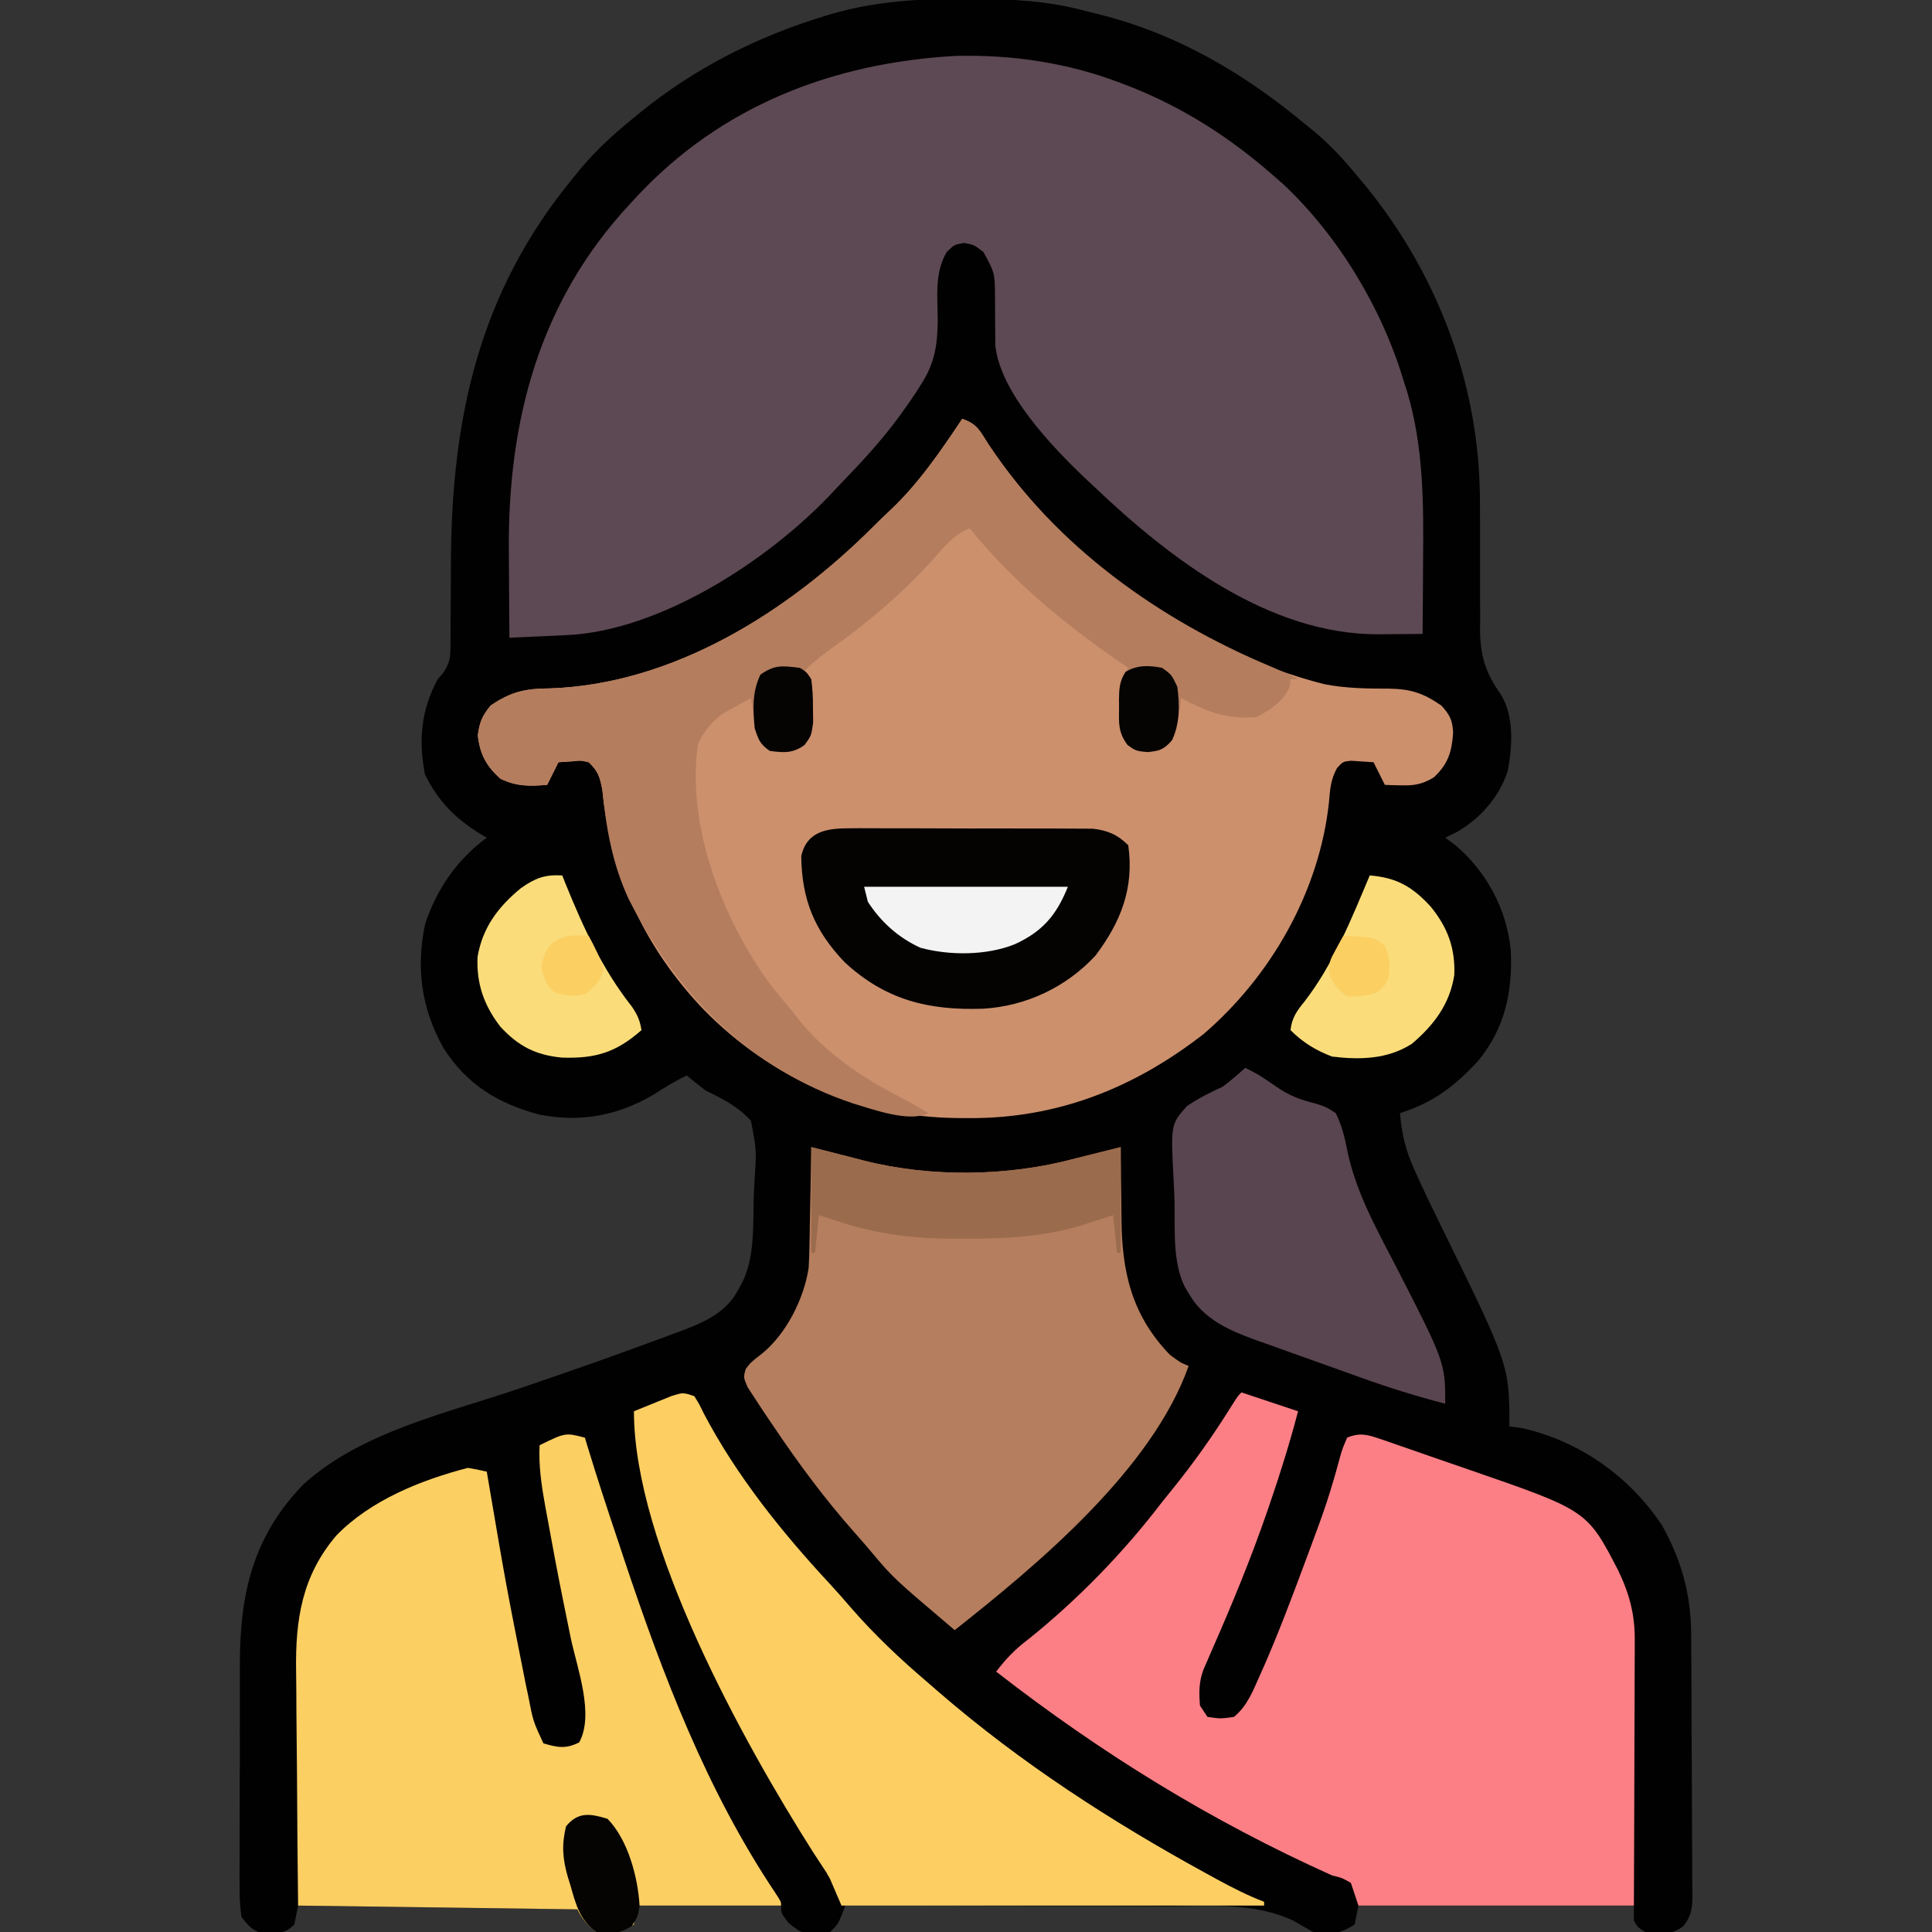
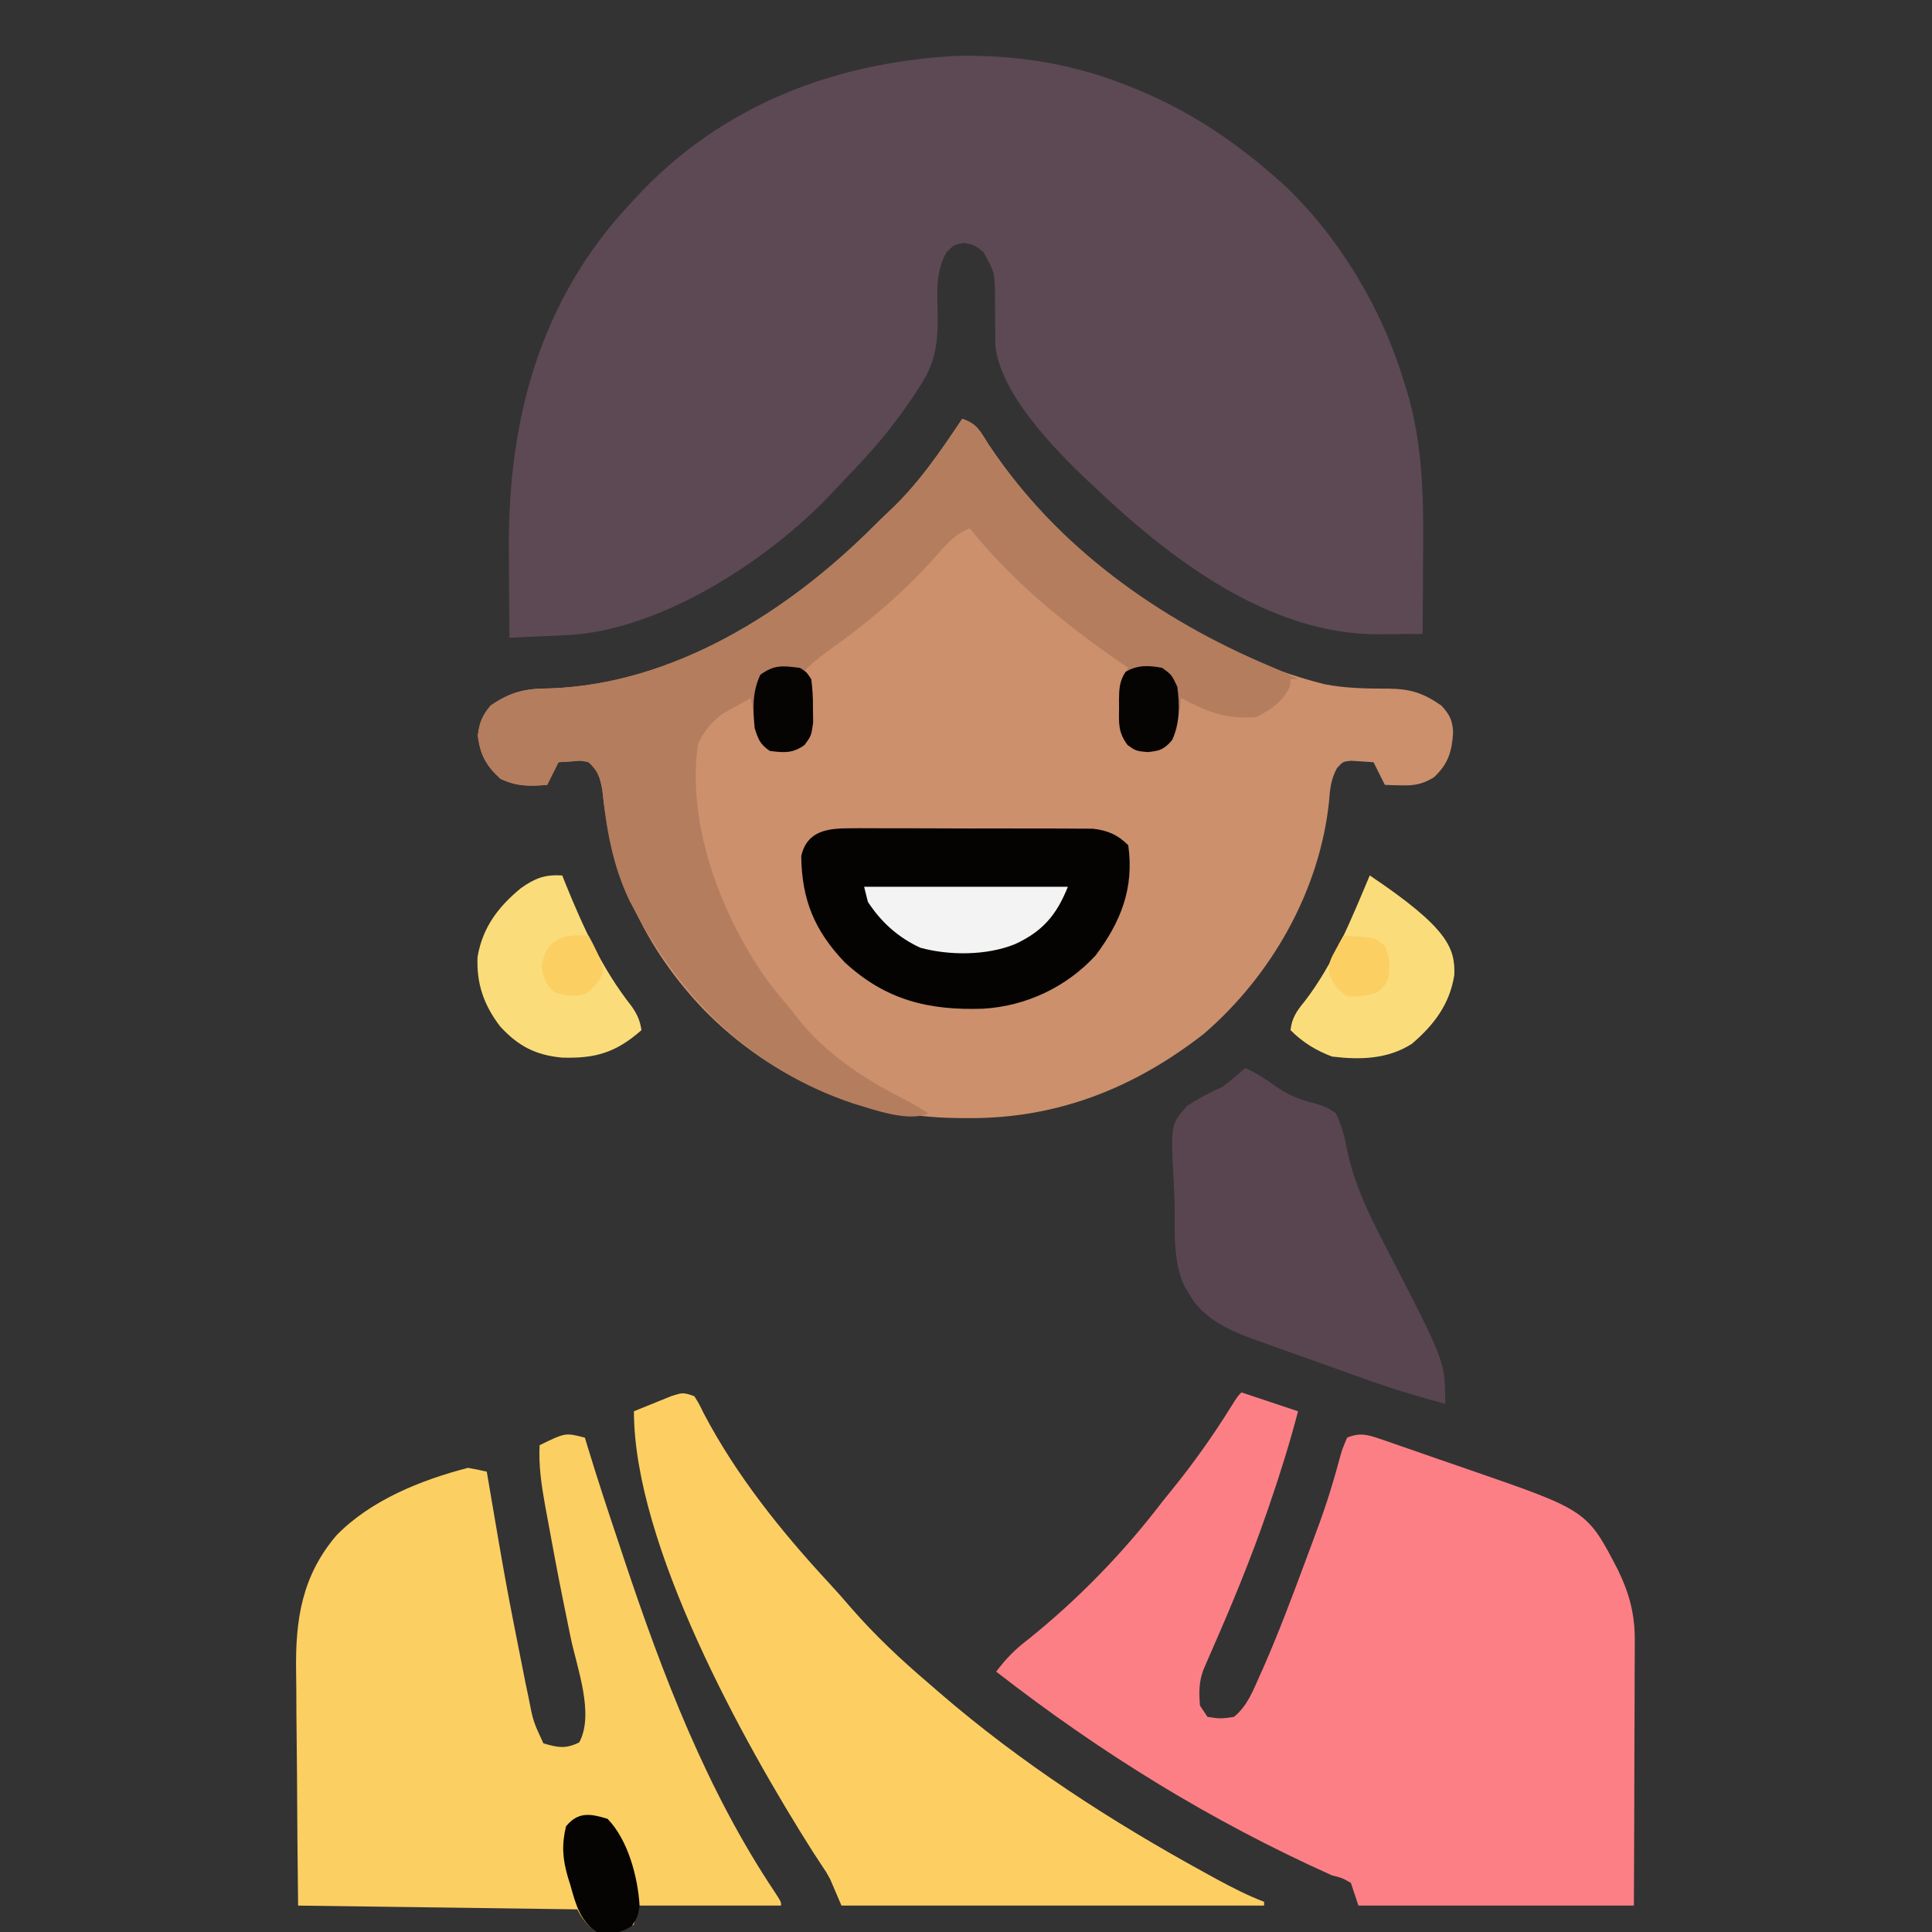
<svg xmlns="http://www.w3.org/2000/svg" version="1.1" width="512" height="512">
  <rect width="100%" height="100%" fill="#333333" stroke="none" />
-   <path d="M0 0 C1.058 0.003 1.058 0.003 2.137 0.006 C12.456 0.05 22.169 0.544 32.188 3.312 C33.539 3.645 34.89 3.977 36.242 4.309 C56.653 9.568 74.088 19.905 90.188 33.312 C90.824 33.826 91.461 34.339 92.117 34.867 C96.663 38.605 100.46 42.766 104.188 47.312 C104.951 48.226 105.714 49.14 106.5 50.082 C125.809 74.067 136.594 103.43 136.391 134.262 C136.401 136.68 136.413 139.099 136.426 141.518 C136.436 145.27 136.437 149.021 136.417 152.774 C136.403 156.437 136.425 160.099 136.453 163.762 C136.43 165.428 136.43 165.428 136.407 167.127 C136.493 174.093 137.788 178.448 141.803 184.176 C145.528 189.926 144.976 198.087 143.762 204.594 C141.519 211.529 136.522 217.199 130.25 220.812 C129.239 221.308 128.229 221.803 127.188 222.312 C128.033 222.931 128.879 223.55 129.75 224.188 C138.153 231.26 143.501 241.303 144.566 252.18 C145.057 263.166 143.032 272.748 135.941 281.402 C129.739 288.157 123.99 292.519 115.188 295.312 C115.692 300.858 116.673 305.127 119 310.25 C119.298 310.914 119.595 311.578 119.902 312.262 C121.889 316.641 123.988 320.962 126.109 325.277 C144.188 362.105 144.188 362.105 144.188 378.312 C145.343 378.478 146.498 378.642 147.688 378.812 C162.845 382.237 176.125 391.677 184.652 404.559 C189.824 413.836 192.327 422.888 192.365 433.436 C192.371 434.24 192.378 435.043 192.384 435.872 C192.404 438.52 192.416 441.168 192.426 443.816 C192.43 444.723 192.434 445.629 192.438 446.562 C192.459 451.352 192.473 456.142 192.483 460.931 C192.494 465.88 192.528 470.829 192.568 475.777 C192.594 479.584 192.602 483.39 192.606 487.197 C192.611 489.021 192.622 490.846 192.641 492.671 C192.665 495.221 192.664 497.769 192.657 500.319 C192.677 501.449 192.677 501.449 192.696 502.603 C192.661 506.106 192.453 507.968 190.285 510.781 C186.761 513.354 184.467 512.788 180.188 512.312 C178.188 511.062 178.188 511.062 177.188 509.312 C177.188 507.993 177.188 506.673 177.188 505.312 C153.097 505.312 129.007 505.312 104.188 505.312 C103.858 506.962 103.528 508.613 103.188 510.312 C99.394 512.841 96.576 513.158 92.188 512.312 C90.443 511.343 88.714 510.345 86.995 509.332 C76.493 504.387 65.011 505.461 53.637 505.508 C51.167 505.497 48.697 505.483 46.227 505.466 C39.764 505.43 33.302 505.43 26.839 505.437 C20.229 505.438 13.62 505.405 7.01 505.375 C-5.931 505.321 -18.872 505.304 -31.812 505.312 C-32.101 506.096 -32.39 506.88 -32.688 507.688 C-33.812 510.312 -33.812 510.312 -35.812 512.312 C-42.8 513.114 -42.8 513.114 -46.812 509.938 C-48.812 507.312 -48.812 507.312 -48.812 505.312 C-61.352 505.312 -73.892 505.312 -86.812 505.312 C-87.142 506.962 -87.472 508.613 -87.812 510.312 C-91.533 512.793 -93.41 512.776 -97.812 512.312 C-100.177 510.445 -101.473 508.992 -102.812 506.312 C-139.442 505.817 -139.442 505.817 -176.812 505.312 C-177.143 506.962 -177.472 508.613 -177.812 510.312 C-180.373 512.873 -182.241 512.627 -185.742 512.773 C-188.841 512.084 -189.879 510.818 -191.812 508.312 C-192.202 505.546 -192.35 503.178 -192.314 500.414 C-192.32 499.621 -192.325 498.829 -192.331 498.012 C-192.343 495.392 -192.327 492.773 -192.309 490.152 C-192.309 488.324 -192.31 486.495 -192.313 484.666 C-192.314 480.828 -192.302 476.991 -192.279 473.154 C-192.251 468.26 -192.253 463.368 -192.266 458.474 C-192.273 454.693 -192.265 450.912 -192.253 447.132 C-192.248 445.329 -192.248 443.527 -192.252 441.725 C-192.274 423.037 -188.967 407.73 -175.5 393.781 C-159.99 379.534 -136.532 374.638 -117 367.875 C-96.574 360.852 -96.574 360.852 -76.301 353.402 C-75.608 353.143 -74.916 352.883 -74.202 352.615 C-68.18 350.265 -63.019 347.708 -60 341.812 C-59.403 340.683 -59.403 340.683 -58.793 339.531 C-55.831 332.828 -56.254 325.277 -56.078 318.069 C-56.026 316.404 -55.951 314.74 -55.852 313.077 C-55.315 305.093 -55.315 305.093 -56.812 297.312 C-60.331 293.477 -64.183 291.562 -68.812 289.312 C-70.513 288.022 -72.191 286.701 -73.812 285.312 C-76.831 286.75 -79.571 288.434 -82.375 290.25 C-91.934 295.983 -102.097 297.88 -113.043 295.656 C-124.004 292.675 -132.192 287.641 -138.34 277.961 C-144.126 267.555 -145.623 256.863 -143.152 245.195 C-140.137 235.98 -134.634 228.035 -126.812 222.312 C-127.393 221.972 -127.973 221.632 -128.57 221.281 C-135.306 217.102 -139.639 212.66 -143.188 205.562 C-144.935 196.474 -144.248 188.501 -139.812 180.312 C-139.046 179.418 -139.046 179.418 -138.264 178.505 C-136.485 175.818 -136.435 174.28 -136.428 171.079 C-136.418 170.033 -136.408 168.987 -136.397 167.91 C-136.4 166.781 -136.403 165.652 -136.406 164.488 C-136.395 163.313 -136.385 162.139 -136.373 160.928 C-136.339 157.16 -136.324 153.393 -136.312 149.625 C-136.197 111.101 -128.866 77.627 -103.812 47.312 C-102.869 46.156 -102.869 46.156 -101.906 44.977 C-97.931 40.26 -93.587 36.209 -88.812 32.312 C-87.877 31.539 -86.941 30.766 -85.977 29.969 C-71.516 18.279 -55.036 9.955 -37.25 4.562 C-36.278 4.264 -36.278 4.264 -35.287 3.96 C-23.695 0.625 -11.996 -0.065 0 0 Z " fill="#020101" transform="translate(255.812,-0.312)" />
  <path d="M0 0 C4.032 1.344 4.71 3.264 7 6.812 C26.987 36.903 60.764 61.403 95.922 70.305 C101.547 71.419 107.315 71.503 113.036 71.498 C118.862 71.578 122.192 72.66 127 76 C129.186 78.391 129.954 79.906 130.09 83.145 C129.762 88.207 128.803 91.414 125 95 C121.969 96.847 119.779 97.229 116.25 97.125 C115.451 97.107 114.652 97.089 113.828 97.07 C113.225 97.047 112.622 97.024 112 97 C111.01 95.02 110.02 93.04 109 91 C107.742 90.918 106.484 90.835 105.188 90.75 C104.48 90.704 103.772 90.657 103.043 90.609 C100.869 90.836 100.869 90.836 99.289 92.602 C97.64 95.67 97.471 98.154 97.188 101.625 C94.645 125.211 81.908 147.594 64 163 C45.584 177.334 25.239 185.441 1.75 185.312 C0.66 185.307 -0.429 185.301 -1.552 185.295 C-27.452 184.908 -50.454 174.982 -68.575 156.492 C-84.186 140.149 -93.149 120.71 -95.375 98.285 C-96.013 94.934 -96.508 93.308 -99 91 C-101.049 90.519 -101.049 90.519 -103.188 90.75 C-104.446 90.832 -105.704 90.915 -107 91 C-107.99 92.98 -108.98 94.96 -110 97 C-114.679 97.374 -118.078 97.444 -122.375 95.375 C-126.154 91.956 -127.755 88.998 -128.375 83.938 C-127.926 80.417 -127.248 78.756 -125 76 C-119.622 72.312 -115.81 71.464 -109.375 71.438 C-76.512 70.35 -46.098 51.128 -23.43 28.426 C-22.025 27.024 -20.606 25.636 -19.148 24.289 C-11.605 17.211 -5.719 8.578 0 0 Z " fill="#CC906D" transform="translate(255,111)" />
  <path d="M0 0 C15.068 -0.377 29.75 1.796 43.812 7.18 C44.812 7.561 44.812 7.561 45.832 7.95 C60.464 13.663 73.024 21.769 84.812 32.18 C85.484 32.767 86.156 33.355 86.848 33.961 C101.525 47.704 113.081 66.963 118.812 86.18 C119.084 87.019 119.356 87.858 119.637 88.723 C124.135 103.579 124.085 118.818 123.938 134.18 C123.927 136.034 123.918 137.888 123.91 139.742 C123.888 144.221 123.854 148.701 123.812 153.18 C120.771 153.207 117.729 153.227 114.688 153.242 C113.832 153.251 112.976 153.259 112.094 153.268 C83.138 153.379 56.806 133.233 36.812 114.18 C35.734 113.18 35.734 113.18 34.633 112.16 C25.783 103.719 11.701 89.168 10.573 76.488 C10.574 75.067 10.574 75.067 10.574 73.617 C10.558 72.573 10.542 71.529 10.525 70.453 C10.508 68.271 10.503 66.089 10.51 63.906 C10.451 57.486 10.451 57.486 7.43 51.969 C4.963 50.057 4.963 50.057 2.25 49.555 C-0.317 50.023 -0.317 50.023 -2.309 51.98 C-5.59 57.567 -4.699 63.854 -4.676 70.189 C-4.768 76.888 -5.519 81.54 -9.188 87.18 C-9.541 87.746 -9.895 88.312 -10.26 88.895 C-11.358 90.589 -12.506 92.23 -13.688 93.867 C-14.114 94.461 -14.541 95.055 -14.98 95.667 C-19.485 101.797 -24.561 107.337 -29.849 112.794 C-31.003 113.989 -32.138 115.202 -33.27 116.418 C-49.884 133.872 -78.345 152.38 -103.051 153.496 C-104.38 153.559 -104.38 153.559 -105.736 153.623 C-106.648 153.662 -107.56 153.702 -108.5 153.742 C-109.431 153.785 -110.363 153.829 -111.322 153.873 C-113.611 153.979 -115.899 154.081 -118.188 154.18 C-118.238 148.491 -118.274 142.803 -118.297 137.114 C-118.307 135.187 -118.321 133.259 -118.338 131.331 C-118.644 96.756 -110.28 64.956 -86.188 39.18 C-85.709 38.659 -85.231 38.138 -84.738 37.602 C-62.211 13.26 -32.581 1.837 0 0 Z " fill="#5D4953" transform="translate(253.188,14.82)" />
  <path d="M0 0 C4.95 1.65 9.9 3.3 15 5 C12.823 13.312 10.293 21.438 7.5 29.562 C7.288 30.181 7.076 30.8 6.857 31.438 C2.513 44.051 -2.547 56.295 -7.922 68.506 C-8.278 69.329 -8.633 70.152 -9 71 C-9.371 71.857 -9.742 72.713 -10.125 73.596 C-11.309 76.848 -11.254 79.568 -11 83 C-10.01 84.485 -10.01 84.485 -9 86 C-5.542 86.5 -5.542 86.5 -2 86 C1.549 83.115 3.053 79.087 4.875 75 C5.444 73.729 5.444 73.729 6.024 72.433 C9.928 63.498 13.352 54.385 16.75 45.25 C17.024 44.516 17.298 43.783 17.58 43.027 C18.387 40.858 19.188 38.688 19.984 36.516 C20.37 35.465 20.37 35.465 20.764 34.392 C22.079 30.755 23.286 27.112 24.361 23.396 C24.578 22.656 24.794 21.915 25.018 21.152 C25.424 19.739 25.815 18.321 26.189 16.899 C26.735 14.991 26.735 14.991 28 12 C31.193 10.642 33.28 11.142 36.486 12.244 C37.368 12.542 38.25 12.84 39.159 13.147 C40.581 13.646 40.581 13.646 42.031 14.156 C43.018 14.496 44.005 14.836 45.022 15.186 C47.115 15.911 49.206 16.641 51.296 17.376 C54.455 18.484 57.621 19.567 60.789 20.648 C91.608 31.308 91.608 31.308 99.812 47.125 C102.825 53.396 104.298 58.866 104.227 65.841 C104.227 66.603 104.228 67.365 104.228 68.149 C104.227 70.649 104.211 73.149 104.195 75.648 C104.192 77.389 104.189 79.129 104.187 80.869 C104.179 85.436 104.159 90.003 104.137 94.57 C104.113 100.056 104.104 105.543 104.092 111.03 C104.073 119.353 104.035 127.677 104 136 C79.91 136 55.82 136 31 136 C30.34 134.02 29.68 132.04 29 130 C26.686 128.664 26.686 128.664 24 128 C-8.114 113.577 -37.246 95.591 -65 74 C-62.427 70.591 -59.906 67.997 -56.5 65.438 C-43.365 54.905 -31.199 42.392 -21 29 C-20.119 27.905 -19.234 26.813 -18.348 25.723 C-12.63 18.65 -7.483 11.391 -2.68 3.668 C-1 1 -1 1 0 0 Z " fill="#FD7F86" transform="translate(329,369)" />
  <path d="M0 0 C0.346 1.147 0.346 1.147 0.699 2.316 C3.322 10.93 6.129 19.467 9 28 C9.469 29.415 9.938 30.831 10.406 32.246 C20.647 62.939 32.305 93.496 50.383 120.508 C52 123 52 123 52 124 C39.46 124 26.92 124 14 124 C13.67 125.65 13.34 127.3 13 129 C9.279 131.48 7.402 131.463 3 131 C0.635 129.133 -0.66 127.679 -2 125 C-38.63 124.505 -38.63 124.505 -76 124 C-76.201 105.055 -76.201 105.055 -76.244 96.908 C-76.274 91.374 -76.309 85.84 -76.377 80.306 C-76.432 75.838 -76.462 71.371 -76.474 66.904 C-76.484 65.209 -76.501 63.514 -76.529 61.82 C-76.738 48.264 -75.004 36.669 -65.871 25.926 C-56.789 16.578 -43.447 11.227 -31 8 C-29.323 8.279 -27.653 8.604 -26 9 C-25.819 10.065 -25.639 11.13 -25.453 12.228 C-20.939 38.808 -20.939 38.808 -15.688 65.25 C-15.325 66.968 -15.325 66.968 -14.955 68.72 C-13.718 75.137 -13.718 75.137 -11 81 C-7.217 82.121 -5.077 82.539 -1.5 80.75 C2.573 73.283 -2.095 60.943 -3.75 53.062 C-4.291 50.417 -4.831 47.771 -5.367 45.125 C-5.503 44.456 -5.639 43.786 -5.779 43.096 C-7.227 35.933 -8.571 28.753 -9.875 21.562 C-10.09 20.403 -10.305 19.244 -10.526 18.049 C-11.5 12.619 -12.27 7.518 -12 2 C-5.17 -1.348 -5.17 -1.348 0 0 Z " fill="#FCCF63" transform="translate(155,381)" />
-   <path d="M0 0 C2.54 0.632 5.075 1.279 7.609 1.938 C8.99 2.292 10.37 2.646 11.75 3 C12.428 3.178 13.106 3.356 13.805 3.539 C31.666 8.089 52.257 7.807 70 3 C72.136 2.462 74.273 1.927 76.41 1.395 C77.465 1.131 78.519 0.868 79.606 0.597 C80.791 0.301 80.791 0.301 82 0 C82.004 0.967 82.008 1.934 82.012 2.931 C82.035 6.577 82.089 10.222 82.153 13.867 C82.176 15.434 82.19 17.001 82.196 18.568 C82.255 32.76 84.776 44.38 95 55 C97.702 57.032 97.702 57.032 100 58 C90.306 85.375 60.018 110.63 38 128 C21.758 114.23 21.758 114.23 15.957 107.328 C14.437 105.52 12.895 103.748 11.324 101.984 C3.495 93.131 -3.409 83.804 -10 74 C-10.66 73.032 -10.66 73.032 -11.333 72.045 C-12.534 70.272 -13.709 68.484 -14.875 66.688 C-15.532 65.681 -16.19 64.674 -16.867 63.637 C-18 61 -18 61 -17.367 58.777 C-16 57 -16 57 -13.25 54.875 C-6.704 49.673 -1.923 40.196 -0.698 31.976 C-0.563 29.907 -0.507 27.854 -0.488 25.781 C-0.47 25.038 -0.452 24.295 -0.434 23.529 C-0.38 21.186 -0.346 18.843 -0.312 16.5 C-0.279 14.898 -0.245 13.297 -0.209 11.695 C-0.125 7.797 -0.058 3.899 0 0 Z " fill="#B57E5E" transform="translate(215,304)" />
  <path d="M0 0 C4.032 1.344 4.71 3.264 7 6.812 C24.949 33.834 52.105 53.191 81.672 65.59 C84.173 66.65 86.595 67.743 89 69 C88.34 69 87.68 69 87 69 C86.959 69.557 86.918 70.114 86.875 70.688 C85.368 74.67 81.74 77.13 78 79 C70.127 79.75 64.936 77.63 58 74 C57.902 74.759 57.804 75.519 57.703 76.301 C57.554 77.295 57.404 78.289 57.25 79.312 C57.111 80.299 56.972 81.285 56.828 82.301 C55.842 85.515 54.903 86.387 52 88 C48.467 88.515 46.764 88.549 43.836 86.445 C41.281 83.043 41.534 80.646 41.625 76.438 C41.627 75.429 41.627 75.429 41.629 74.4 C41.694 70.745 41.926 69.111 44 66 C43.163 65.429 42.327 64.858 41.465 64.27 C26.974 54.231 13.053 42.817 2 29 C-1.989 30.555 -4.325 33.349 -7.062 36.5 C-15.193 45.571 -24.046 53.275 -33.962 60.334 C-36.861 62.399 -39.534 64.435 -42 67 C-41.34 67.66 -40.68 68.32 -40 69 C-39.747 71.511 -39.63 73.864 -39.625 76.375 C-39.601 77.048 -39.576 77.721 -39.551 78.414 C-39.531 81.813 -39.767 83.683 -41.801 86.449 C-44.976 88.688 -47.212 88.482 -51 88 C-53.399 86.287 -53.953 85.172 -54.73 82.301 C-54.881 81.315 -55.032 80.329 -55.188 79.312 C-55.346 78.319 -55.505 77.325 -55.668 76.301 C-55.832 75.162 -55.832 75.162 -56 74 C-57.593 74.857 -59.174 75.737 -60.75 76.625 C-61.632 77.112 -62.513 77.6 -63.422 78.102 C-66.583 80.429 -68.169 82.527 -70 86 C-73.222 107.689 -63.552 132.56 -50.922 149.844 C-49 152.279 -47.016 154.643 -45 157 C-44.557 157.588 -44.113 158.176 -43.656 158.781 C-36.743 167.718 -26.376 174.74 -16.402 179.781 C-13.856 181.073 -11.433 182.508 -9 184 C-14.081 186.54 -23.683 182.989 -28.979 181.41 C-56.318 172.252 -75.344 152.78 -88.281 127.496 C-92.695 118.15 -94.362 108.494 -95.375 98.285 C-96.013 94.934 -96.508 93.308 -99 91 C-101.049 90.519 -101.049 90.519 -103.188 90.75 C-104.446 90.832 -105.704 90.915 -107 91 C-107.99 92.98 -108.98 94.96 -110 97 C-114.679 97.374 -118.078 97.444 -122.375 95.375 C-126.154 91.956 -127.755 88.998 -128.375 83.938 C-127.926 80.417 -127.248 78.756 -125 76 C-119.622 72.312 -115.81 71.464 -109.375 71.438 C-76.512 70.35 -46.098 51.128 -23.43 28.426 C-22.025 27.024 -20.606 25.636 -19.148 24.289 C-11.605 17.211 -5.719 8.578 0 0 Z " fill="#B47D5E" transform="translate(255,111)" />
  <path d="M0 0 C1.219 1.941 1.219 1.941 2.5 4.562 C11.13 21.014 23.127 35.971 35.73 49.547 C37.725 51.702 39.653 53.895 41.562 56.125 C47.836 63.326 54.731 69.822 62 76 C62.933 76.811 63.867 77.622 64.828 78.457 C86.575 97.25 110.632 112.788 135.812 126.562 C137.218 127.332 137.218 127.332 138.653 128.117 C142.713 130.313 146.685 132.343 151 134 C151 134.33 151 134.66 151 135 C114.04 135 77.08 135 39 135 C38.01 132.69 37.02 130.38 36 128 C34.972 126.112 34.972 126.112 33.906 124.555 C33.522 123.965 33.137 123.375 32.741 122.767 C32.331 122.143 31.922 121.518 31.5 120.875 C12.975 91.727 -16 39.336 -16 4 C-13.9 3.134 -11.795 2.283 -9.688 1.438 C-8.516 0.962 -7.344 0.486 -6.137 -0.004 C-3 -1 -3 -1 0 0 Z " fill="#FDCF63" transform="translate(184,370)" />
  <path d="M0 0 C2.926 1.375 5.444 2.986 8.062 4.875 C11.624 7.364 14.609 8.477 18.812 9.5 C21.621 10.441 21.621 10.441 24 12 C25.579 15.25 26.342 18.266 27.023 21.809 C29.177 32.376 34.409 42.037 39.375 51.5 C53 78.047 53 78.047 53 89 C45.494 87.058 38.186 84.782 30.891 82.164 C29.88 81.803 28.869 81.442 27.827 81.069 C25.708 80.31 23.591 79.549 21.474 78.785 C18.248 77.624 15.017 76.48 11.785 75.336 C9.716 74.592 7.647 73.847 5.578 73.102 C4.621 72.765 3.663 72.428 2.677 72.081 C-4.268 69.547 -11.018 66.628 -14.875 59.938 C-15.264 59.287 -15.654 58.636 -16.055 57.965 C-19.318 51.182 -18.569 42.847 -18.735 35.475 C-18.786 33.665 -18.861 31.855 -18.96 30.046 C-19.767 14.982 -19.767 14.982 -15.403 10.088 C-12.345 8.06 -9.333 6.517 -6 5 C-3.872 3.435 -1.975 1.755 0 0 Z " fill="#59454F" transform="translate(330,283)" />
  <path d="M0 0 C1.086 -0.008 1.086 -0.008 2.195 -0.016 C4.579 -0.029 6.962 -0.012 9.346 0.006 C11.008 0.005 12.67 0.004 14.333 0.001 C17.813 -0 21.293 0.012 24.773 0.035 C29.229 0.064 33.683 0.061 38.139 0.048 C41.571 0.041 45.002 0.049 48.434 0.061 C50.076 0.066 51.719 0.066 53.361 0.062 C55.659 0.059 57.956 0.076 60.254 0.098 C61.56 0.103 62.866 0.108 64.212 0.114 C68.137 0.56 70.815 1.689 73.627 4.502 C75.223 15.873 71.677 24.776 64.955 33.728 C57.176 42.138 46.503 47.161 35.158 47.818 C20.74 48.323 9.302 45.533 -1.533 35.502 C-9.535 27.126 -12.897 18.906 -13.037 7.349 C-11.473 0.644 -6.087 0.001 0 0 Z " fill="#040302" transform="translate(225.373,219.498)" />
-   <path d="M0 0 C2.539 0.635 5.076 1.279 7.609 1.938 C8.99 2.292 10.37 2.646 11.75 3 C12.428 3.178 13.106 3.356 13.805 3.539 C31.666 8.089 52.257 7.807 70 3 C73.96 2.01 77.92 1.02 82 0 C82 9.24 82 18.48 82 28 C81.67 28 81.34 28 81 28 C80.67 24.7 80.34 21.4 80 18 C79.201 18.266 78.402 18.531 77.578 18.805 C75.931 19.334 75.931 19.334 74.25 19.875 C72.649 20.397 72.649 20.397 71.016 20.93 C61.1 23.76 51.262 24.317 41 24.25 C39.819 24.258 38.638 24.265 37.422 24.273 C27.185 24.251 17.493 23.052 7.75 19.875 C6.652 19.522 5.553 19.169 4.422 18.805 C3.623 18.539 2.823 18.274 2 18 C1.67 21.3 1.34 24.6 1 28 C0.67 28 0.34 28 0 28 C0 18.76 0 9.52 0 0 Z " fill="#9B6B4D" transform="translate(215,304)" />
-   <path d="M0 0 C7.198 0.576 11.388 3.052 16.188 8.312 C20.681 13.879 22.667 19.235 22.406 26.383 C21.203 34.133 16.995 39.641 11.16 44.625 C4.693 48.741 -2.58 48.894 -10 48 C-14.294 46.373 -17.757 44.243 -21 41 C-20.649 37.774 -19.339 35.9 -17.312 33.438 C-9.602 23.477 -4.868 11.529 0 0 Z " fill="#FADD7A" transform="translate(363,232)" />
+   <path d="M0 0 C20.681 13.879 22.667 19.235 22.406 26.383 C21.203 34.133 16.995 39.641 11.16 44.625 C4.693 48.741 -2.58 48.894 -10 48 C-14.294 46.373 -17.757 44.243 -21 41 C-20.649 37.774 -19.339 35.9 -17.312 33.438 C-9.602 23.477 -4.868 11.529 0 0 Z " fill="#FADD7A" transform="translate(363,232)" />
  <path d="M0 0 C0.28 0.704 0.559 1.408 0.848 2.133 C5.573 13.772 10.592 24.779 18.398 34.695 C19.922 36.887 20.58 38.393 21 41 C14.227 46.952 8.804 48.554 -0.07 48.277 C-7.079 47.614 -11.692 45.213 -16.457 40.012 C-20.752 34.412 -22.782 28.627 -22.441 21.547 C-21.089 13.743 -16.961 8.315 -10.965 3.375 C-7.164 0.715 -4.7 -0.261 0 0 Z " fill="#FADD7A" transform="translate(149,232)" />
  <path d="M0 0 C17.82 0 35.64 0 54 0 C50.987 7.533 47.246 11.91 39.832 15.273 C32.358 18.238 22.678 18.263 14.902 16.164 C9.068 13.477 4.505 9.392 1 4 C0.67 2.68 0.34 1.36 0 0 Z " fill="#F3F3F3" transform="translate(229,235)" />
  <path d="M0 0 C5.436 5.591 8.036 15.401 8.5 23.062 C8 26 8 26 6.438 28.438 C3.058 30.604 0.94 30.563 -3 30 C-7.366 26.769 -8.406 22.695 -9.812 17.688 C-10.041 16.953 -10.27 16.219 -10.506 15.463 C-11.902 10.653 -12.193 6.979 -11 2 C-7.816 -1.919 -4.58 -1.39 0 0 Z " fill="#050402" transform="translate(161,482)" />
  <path d="M0 0 C1.719 1.066 1.719 1.066 3 3 C3.326 5.584 3.465 7.858 3.438 10.438 C3.457 11.756 3.476 13.075 3.496 14.434 C3 18 3 18 1.195 20.445 C-1.976 22.692 -4.212 22.482 -8 22 C-10.616 20.169 -10.97 19.09 -12 16 C-12.48 10.917 -12.698 6.484 -10.5 1.812 C-6.761 -0.899 -4.564 -0.58 0 0 Z " fill="#060403" transform="translate(212,177)" />
  <path d="M0 0 C2.5 1.812 2.5 1.812 4 5 C4.658 10.045 4.689 14.434 2.625 19.125 C0.451 21.633 -0.556 21.952 -3.875 22.312 C-7 22 -7 22 -9.168 20.453 C-11.71 17.049 -11.499 14.643 -11.438 10.438 C-11.445 9.765 -11.452 9.093 -11.459 8.4 C-11.422 5.544 -11.318 3.48 -9.719 1.066 C-6.657 -0.833 -3.411 -0.693 0 0 Z " fill="#060403" transform="translate(308,177)" />
  <path d="M0 0 C8.198 0.344 8.198 0.344 11.062 2.688 C12.284 5.7 12.403 7.774 12 11 C11 13.312 11 13.312 9 15 C6.29 15.892 3.847 16.247 1 16 C-1.534 14.245 -2.623 12.985 -3.719 10.121 C-4.082 7.383 -3.381 6.148 -2.062 3.75 C-1.682 3.044 -1.302 2.337 -0.91 1.609 C-0.61 1.078 -0.309 0.547 0 0 Z " fill="#FCCF63" transform="translate(356,248)" />
  <path d="M0 0 C1.601 2.928 3.028 5.801 4 9 C2.913 12.193 1.832 13.369 -0.812 15.375 C-3.905 16.259 -5.932 15.914 -9 15 C-11.484 12.764 -11.939 11.358 -12.5 8.062 C-11.322 0.846 -6.679 -0.655 0 0 Z " fill="#FCCF63" transform="translate(156,248)" />
</svg>